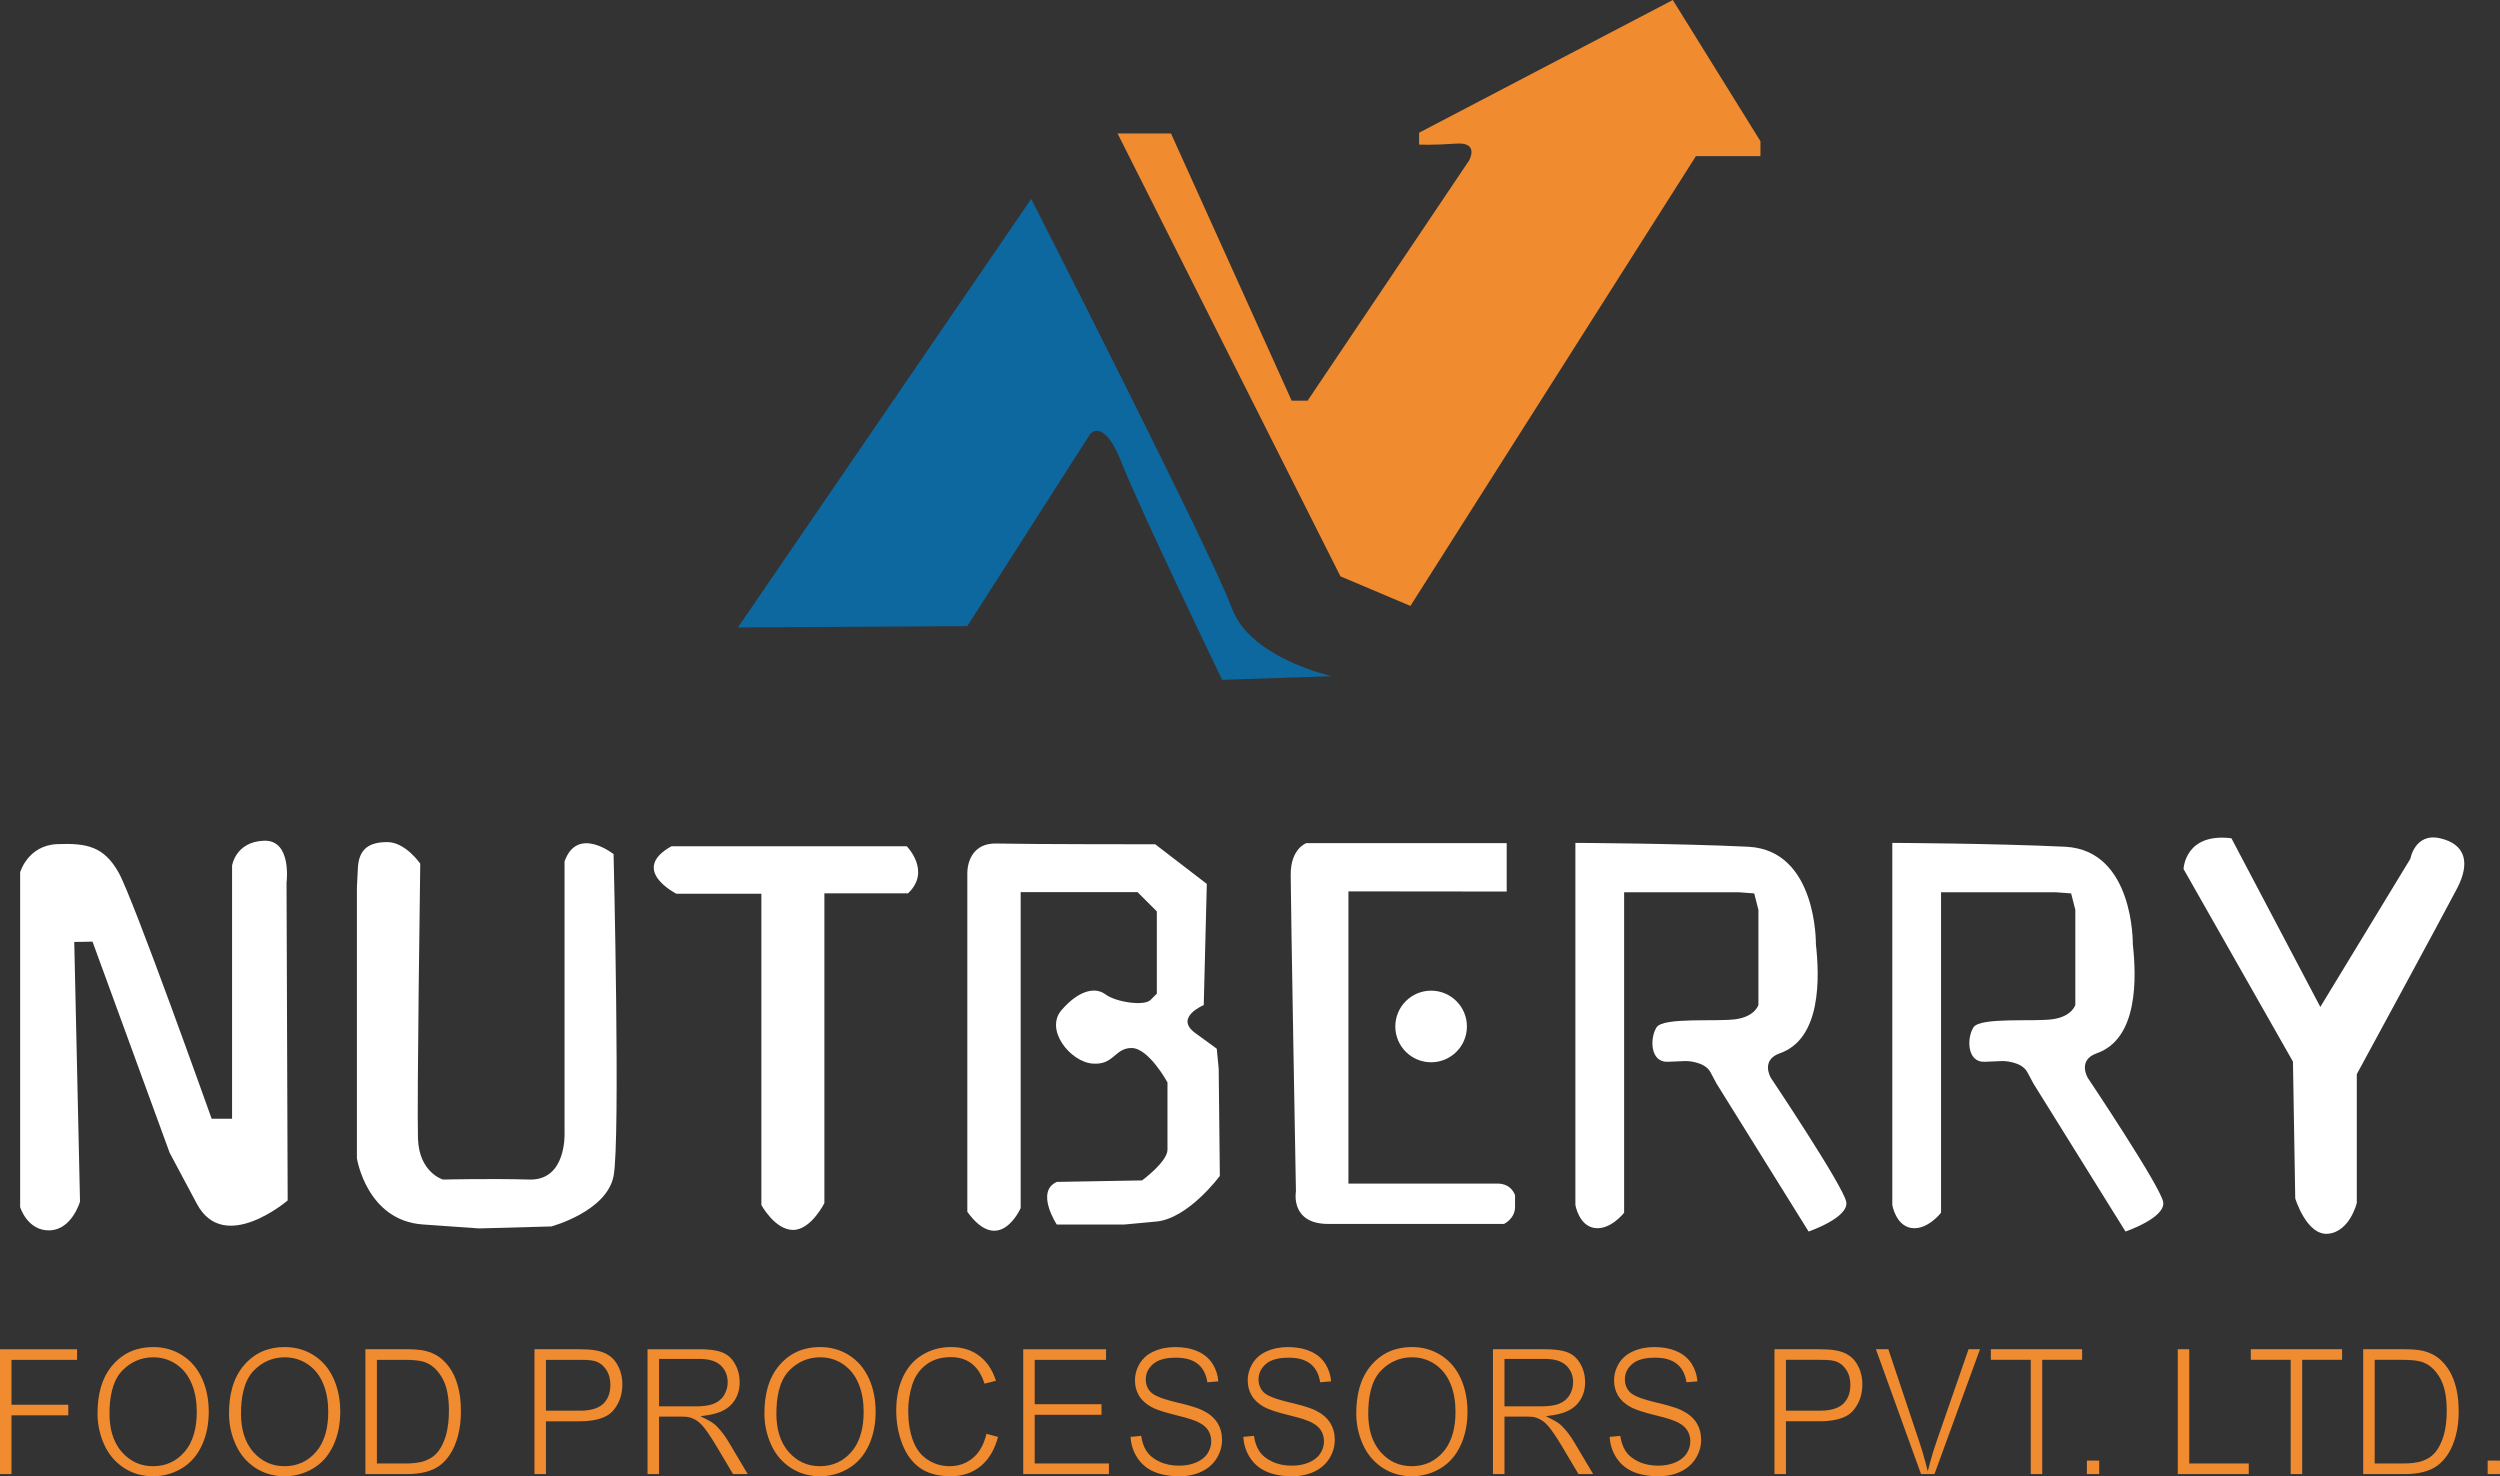
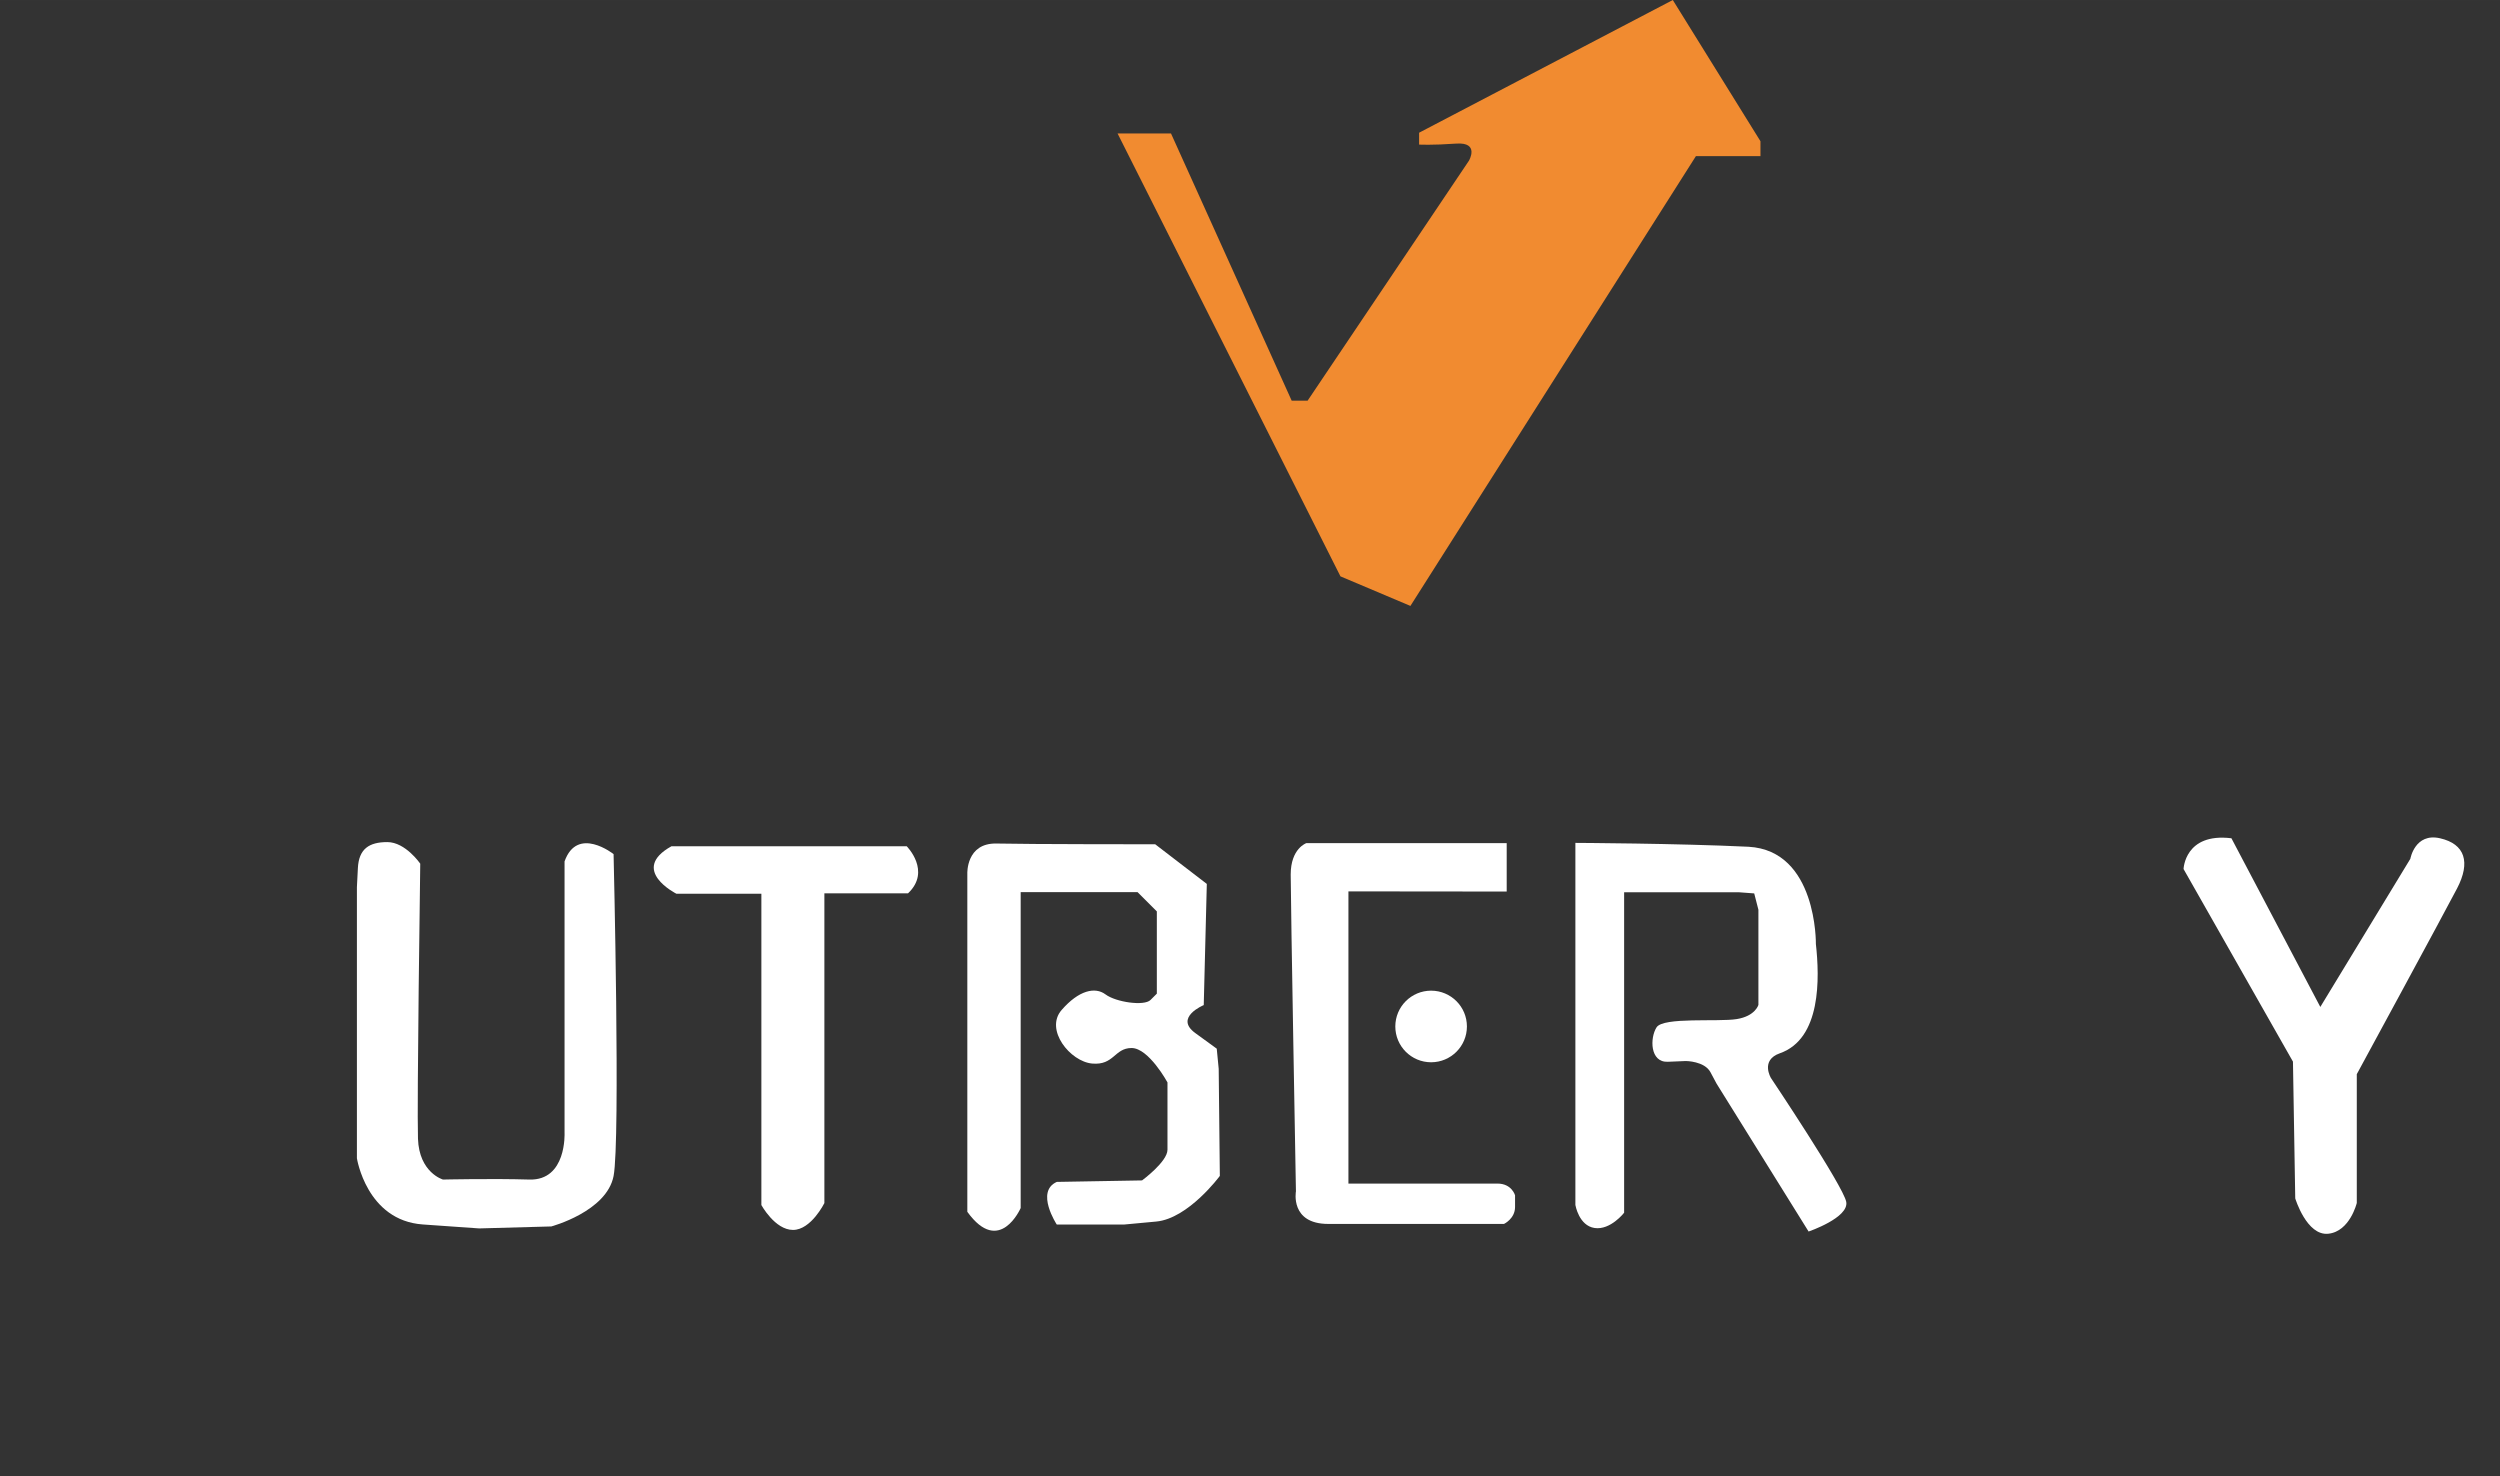
<svg xmlns="http://www.w3.org/2000/svg" xml:space="preserve" width="62.88mm" height="37.131mm" version="1.1" style="shape-rendering:geometricPrecision; text-rendering:geometricPrecision; image-rendering:optimizeQuality; fill-rule:evenodd; clip-rule:evenodd" viewBox="0 0 5658.63 3341.41">
  <rect x="0" y="0" width="5658.63" height="3341.41" fill="#333333" stroke="none" />
  <defs>
    <style type="text/css">
   
    .fil1 {fill:#F18B30}
    .fil3 {fill:#F18B30}
    .fil0 {fill:#0D68A0}
    .fil2 {fill:#fff}
   
  </style>
  </defs>
  <g id="Layer_x0020_1">
    <g id="_2388489544224">
      <g>
-         <path class="fil0" d="M3014.61 1530.55c0,0 -186.12,-40.7 -226.84,-155.1 -40.72,-114.4 -453.72,-925.23 -453.72,-925.23l-663.76 969.94 519.12 -2.95 277.25 -433.58c0,0 30.22,-43.04 72.3,64.08 42.08,107.12 227.41,491.02 227.41,491.02l248.24 -8.19z" />
        <path class="fil1" d="M3192.42 1371.45l-158.37 -66.93 -504.49 -1002.44 120.95 0 273.12 604.74 36.12 0 365.07 -543c0,0 25.22,-42.68 -29.11,-38.8 -54.34,3.88 -83.62,2.18 -83.62,2.18l0 -26.84 574.23 -300.35 198.4 319.63 0 33.76 -146.12 0 -646.19 1018.05z" />
-         <path class="fil2" d="M45.6 2732.25l0 -757.82c0,0 17.35,-61.24 84.13,-63.81 66.78,-2.57 105.31,5.13 138.7,64.21 33.4,59.08 210.62,557.36 210.62,557.36l46.23 0 0 -572.77c0,0 7.71,-53.95 71.92,-56.51 64.21,-2.56 51.37,95.04 51.37,95.04l2.57 719.19c0,0 -143.84,123.29 -205.48,7.7 -61.64,-115.58 -61.64,-115.58 -61.64,-115.58l-174.61 -477.95 -41.33 0.75 13.03 587.65c0,0 -18.12,63.47 -68.51,65.14 -50.39,1.67 -67,-52.59 -67,-52.59z" />
        <path class="fil2" d="M1277.83 1949.74l0 614.67c0,0 5.15,108.01 -79.72,105.44 -84.87,-2.56 -195.46,0 -195.46,0 0,0 -54.01,-15.42 -56.59,-92.58 -2.57,-77.16 5.15,-622.39 5.15,-622.39 0,0 -33.43,-48.86 -74.58,-48.86 -41.15,0 -64.36,15.3 -66.58,58.66 -2.22,43.37 -2.22,43.37 -2.22,43.37l0 613.56c0,0 21.75,140.93 149.25,149.88 127.5,8.95 127.5,8.95 127.5,8.95l163.3 -4.47c0,0 125.27,-33.55 140.93,-114.08 15.66,-80.53 0,-728.67 0,-728.67 0,0 -82.01,-65.09 -110.96,16.53z" />
        <path class="fil2" d="M1519.79 1915.46l532.53 0c0,0 56.22,56.23 2.96,106.51l-189.34 0 0 701.16c0,0 -30.06,60.73 -70.98,60.73 -40.93,0 -71.63,-56.28 -71.63,-56.28l0 -704.7 -192.39 0c0,0 -107.37,-53.89 -11.14,-107.43z" />
        <path class="fil2" d="M2189.5 2742.89l0 -765.53c0,0 -3.01,-69.78 66.4,-68.09 69.41,1.69 358.86,1.69 358.86,1.69l116.8 89.71 -6.95 274.3c0,0 -67.72,27.97 -19.14,63.3 48.58,35.33 48.58,35.33 48.58,35.33l4.42 45.63 2.56 242.39c0,0 -71.1,96.51 -143.9,103.27 -72.8,6.77 -72.8,6.77 -72.8,6.77l-152.37 0c0,0 -49.1,-74.49 0,-96.5l193 -3.38c0,0 57.57,-42.33 57.57,-69.42 0,-27.09 0,-152.37 0,-152.37 0,0 -42.33,-77.88 -81.27,-77.88 -38.94,0 -39.54,39.61 -89.19,35.16 -49.65,-4.45 -107.93,-76.55 -69.19,-121.18 38.73,-44.63 75.77,-53.05 99.35,-35.37 23.58,17.68 87.56,26.95 101.88,12.63 14.32,-14.32 14.32,-14.32 14.32,-14.32l0 -186.11 -43.65 -43.65 -264.55 0 0 715.06c0,0 -47.71,109.63 -120.72,8.54z" />
        <path class="fil2" d="M3410.33 2017.94l0 -109.64 -453.34 0c0,0 -35.56,11.84 -35.56,71.11 0,59.27 11.85,717.07 11.85,717.07 0,0 -13.77,73.79 73.15,73.79 86.92,0 397.78,0 397.78,0 0,0 25.04,-11.79 25.04,-38.31 0,-26.52 0,-26.52 0,-26.52 0,0 -7.38,-26.51 -39.78,-26.51 -32.41,0 -337.37,0 -337.37,0l0 -661.38 358.23 0.38z" />
        <circle class="fil2" cx="3239.26" cy="2323.33" r="81.04" />
        <path class="fil2" d="M3565.81 1907.81l0 819.56c0,0 7.81,47.04 43.69,52.16 35.88,5.12 66.64,-34.6 66.64,-34.6l0 -725.35 259.87 0 34.57 2.57 9.5 37.03 0 215.25c0,0 -6.78,25.41 -49.15,32.2 -42.38,6.79 -166.1,-5.08 -181.36,18.65 -15.25,23.73 -15.24,79.66 25.43,77.97 40.68,-1.69 40.68,-1.69 40.68,-1.69 0,0 42.37,0 55.93,25.42 13.56,25.42 13.56,25.42 13.56,25.42l208.5 335.09c0,0 91.92,-31.38 85.18,-67.25 -6.73,-35.87 -170.37,-280.21 -170.37,-280.21 0,0 -24.66,-40.36 20.18,-56.05 93.78,-32.81 90.04,-170.45 81.5,-247.35 0,0 3.19,-211.38 -152.45,-220.08 -162.42,-7.73 -391.89,-8.74 -391.89,-8.74z" />
-         <path class="fil2" d="M4283.13 1907.81l0 819.56c0,0 7.81,47.04 43.69,52.16 35.88,5.12 66.64,-34.6 66.64,-34.6l0 -725.35 259.87 0 34.57 2.57 9.5 37.03 0 215.25c0,0 -6.78,25.41 -49.15,32.2 -42.38,6.79 -166.1,-5.08 -181.36,18.65 -15.25,23.73 -15.24,79.66 25.43,77.97 40.68,-1.69 40.68,-1.69 40.68,-1.69 0,0 42.37,0 55.93,25.42 13.56,25.42 13.56,25.42 13.56,25.42l208.5 335.09c0,0 91.92,-31.38 85.18,-67.25 -6.73,-35.87 -170.37,-280.21 -170.37,-280.21 0,0 -24.66,-40.36 20.18,-56.05 93.78,-32.81 90.04,-170.45 81.5,-247.35 0,0 3.19,-211.38 -152.45,-220.08 -162.42,-7.73 -391.89,-8.74 -391.89,-8.74z" />
        <path class="fil2" d="M5050.72 1897.36l201.21 381.78 203.79 -335.35c0,0 10.32,-59.34 67.07,-46.44 56.75,12.9 69.63,54.17 38.69,113.5 -30.95,59.33 -227,420.47 -227,420.47l0 291.5c0,0 -15.47,64.5 -64.49,69.65 -49.02,5.16 -74.81,-79.97 -74.81,-79.97l-5.17 -309.55 -247.64 -435.95c0,0 2.58,-82.55 108.34,-69.65z" />
      </g>
-       <path class="fil3" d="M-0 3336.5l25.99 0 0 -132.98 128.57 0 0 -24 -128.57 0 0 -101.61 148.47 0 0 -24 -174.46 0 0 282.59zm220.72 -137.41c0,24.68 5.01,48.41 15.23,70.89 9.84,21.63 24.41,39.26 44.29,52.28 20.09,13.16 42.37,19.14 66.36,19.14 22.9,0 44.2,-5.8 63.97,-17.37 20.54,-12.02 35.33,-29.55 45.59,-50.95 11.61,-24.24 16.32,-50.65 16.32,-77.41 0,-26.31 -4.46,-52.32 -15.53,-76.32 -9.92,-21.49 -24.47,-39.11 -44.49,-51.81 -20,-12.69 -41.97,-18.56 -65.65,-18.56 -36.12,0 -66.61,12.35 -90.7,39.45 -27.07,30.44 -35.38,70.95 -35.38,110.64zm27.13 0.68c0,-32.95 5,-73.14 29.24,-97.81 19.18,-19.52 42.48,-29.79 69.89,-29.79 18.8,0 36.14,5.07 51.74,15.55 16.06,10.79 27.4,25.82 34.92,43.53 8.59,20.25 11.71,42.48 11.71,64.35 0,31.98 -6.19,65.63 -27.67,90.54 -18.72,21.72 -42.6,32.49 -71.26,32.49 -28.36,0 -52.01,-10.86 -70.67,-32.19 -21.07,-24.07 -27.89,-55.41 -27.89,-86.67zm270.51 -0.68c0,24.68 5.01,48.41 15.23,70.89 9.83,21.62 24.41,39.27 44.28,52.28 20.1,13.16 42.37,19.14 66.37,19.14 22.89,0 44.19,-5.8 63.96,-17.37 20.54,-12.02 35.33,-29.54 45.59,-50.95 11.62,-24.25 16.32,-50.64 16.32,-77.41 0,-26.31 -4.46,-52.32 -15.53,-76.32 -9.92,-21.5 -24.48,-39.11 -44.5,-51.81 -20,-12.69 -41.97,-18.56 -65.65,-18.56 -36.12,0 -66.62,12.35 -90.7,39.45 -27.07,30.44 -35.37,70.95 -35.37,110.64zm27.13 0.68c0,-32.94 4.99,-73.14 29.23,-97.81 19.19,-19.53 42.48,-29.79 69.9,-29.79 18.8,0 36.14,5.06 51.74,15.55 16.04,10.77 27.39,25.81 34.91,43.53 8.59,20.25 11.71,42.48 11.71,64.35 0,31.98 -6.19,65.63 -27.66,90.54 -18.72,21.72 -42.61,32.49 -71.27,32.49 -28.36,0 -52.01,-10.86 -70.67,-32.19 -21.07,-24.07 -27.88,-55.42 -27.88,-86.67zm281.61 136.72l93.67 0c14.26,0 28.91,-1.2 42.75,-4.81 11.01,-2.88 21.67,-7.31 30.96,-13.94 9.45,-6.74 17.24,-15.65 23.72,-25.22 8.34,-12.31 13.98,-26.93 18,-41.18 5.25,-18.63 7.06,-38.42 7.06,-57.72 0,-22.94 -2.82,-46.26 -10.47,-67.97 -6.51,-18.43 -16.49,-34.77 -31,-47.94 -10.88,-9.87 -23.71,-16.28 -37.95,-19.82 -14.54,-3.61 -32.6,-4 -47.53,-4l-89.2 0 0 282.59zm25.98 -24l0 -234.59 62.65 0c14.72,0 35.12,0.69 48.86,6.4 16.38,6.8 28.16,20.24 36.76,35.37 12.03,21.18 14.77,49.43 14.77,73.34 0,19.28 -1.75,39.55 -7.43,58.05 -4.37,14.2 -10.98,28.21 -21.18,39.17 -7.29,7.83 -16.63,13.05 -26.64,16.57 -13.45,4.74 -30.02,5.69 -44.19,5.69l-63.61 0zm356.67 24l25.98 0 0 -119.47 75.47 0c25.16,0 58.9,-3.6 76.49,-24.05 14.69,-17.05 20.99,-37.3 20.99,-59.7 0,-13.08 -2.34,-25.82 -7.81,-37.72 -4.71,-10.23 -11.22,-19.49 -20.36,-26.22 -9.31,-6.86 -20.45,-10.65 -31.73,-12.72 -12.97,-2.38 -27.62,-2.71 -40.77,-2.71l-98.25 0 0 282.59zm25.98 -143.48l0 -115.11 75.27 0c10.18,0 25.47,-0.04 35.25,2.8 10.94,3.17 19.48,9.98 25.77,19.43 6.82,10.27 9.54,22.07 9.54,34.3 0,16.29 -4.28,31.73 -16.36,43.18 -13.58,12.88 -35.65,15.4 -53.49,15.4l-75.98 0zm230.01 143.48l25.98 0 0 -130.12 47.15 0c6.65,0 14.73,0.08 21.37,1.51 6.63,1.77 12.72,4.73 18.25,8.55 7.51,5.18 14.3,13.46 19.66,20.77 9.51,12.95 18.16,27.05 26.36,40.86l34.72 58.43 33.22 0 -42.74 -71.96c-8.12,-13.66 -17.71,-26.84 -29.13,-37.94 -5.69,-5.53 -13.59,-10.11 -20.61,-13.69l-14.47 -7.37 16.06 -2.38c20.07,-2.97 41.27,-9.75 55.09,-25.44 12.31,-13.97 17.58,-30.61 17.58,-49.15 0,-14.76 -3.35,-28.72 -10.67,-41.55 -6.58,-11.52 -15.58,-20.5 -27.9,-25.6 -15.52,-6.42 -37.09,-7.51 -53.7,-7.51l-116.24 0 0 282.59zm25.98 -153.3l0 -107.33 91.79 0c16.62,0 35.44,2.85 47.96,14.79 10.74,10.22 15.64,23.24 15.64,37.98 0,10.37 -2.7,20 -8,28.9 -5.55,9.32 -13.64,15.81 -23.73,19.76 -12.32,4.83 -27.56,5.89 -40.68,5.89l-82.99 0zm238.49 15.89c0,24.68 5.01,48.41 15.23,70.89 9.84,21.63 24.41,39.26 44.29,52.28 20.09,13.16 42.37,19.14 66.36,19.14 22.89,0 44.19,-5.8 63.96,-17.37 20.54,-12.02 35.33,-29.54 45.59,-50.95 11.62,-24.25 16.32,-50.64 16.32,-77.41 0,-26.31 -4.46,-52.32 -15.53,-76.32 -9.92,-21.5 -24.48,-39.11 -44.5,-51.81 -20,-12.69 -41.97,-18.56 -65.65,-18.56 -36.12,0 -66.62,12.35 -90.7,39.45 -27.06,30.44 -35.37,70.95 -35.37,110.64zm27.13 0.68c0,-32.94 4.99,-73.14 29.23,-97.81 19.19,-19.53 42.48,-29.79 69.9,-29.79 18.8,0 36.14,5.06 51.74,15.55 16.04,10.77 27.38,25.81 34.91,43.53 8.6,20.25 11.72,42.48 11.72,64.35 0,31.98 -6.2,65.63 -27.67,90.54 -18.72,21.72 -42.61,32.49 -71.27,32.49 -28.35,0 -52.01,-10.86 -70.67,-32.19 -21.07,-24.07 -27.88,-55.42 -27.88,-86.67zm475.47 45.56c-4.72,20 -13.35,39.32 -28.96,53.23 -15.51,13.84 -34.12,20.07 -54.85,20.07 -17.81,0 -34.21,-4.96 -49.17,-14.61 -16.37,-10.55 -27.03,-26.1 -33.63,-44.25 -7.74,-21.28 -10.46,-44.42 -10.46,-66.96 0,-19.68 2.94,-39.05 8.84,-57.82 5.8,-18.47 16.07,-34.19 31.52,-46 16.24,-12.41 35.63,-17.22 55.83,-17.22 17.85,0 34.75,4.42 48.79,15.75 13.77,11.1 22.34,27.66 27.83,44.31l25.64 -6.49c-6.66,-21.58 -17.88,-40.77 -35.81,-55.11 -19.06,-15.26 -41.69,-21.24 -65.83,-21.24 -22.74,0 -44.08,5.44 -63.69,16.95 -19.99,11.73 -34.44,28.68 -44.46,49.52 -11.6,24.15 -15.82,50.93 -15.82,77.54 0,26.34 4.44,52.06 14.13,76.58 8.45,21.39 21.23,40.19 40.28,53.44 20.11,13.98 44.91,18.38 68.99,18.38 25.73,0 49.18,-7.08 68.97,-23.87 19.92,-16.9 31.44,-40.31 38.02,-65.14l-26.18 -7.07zm83.24 91.16l193.96 0 0 -24 -167.98 0 0 -110.2 151.15 0 0 -24 -151.15 0 0 -100.38 161.47 0 0 -24 -187.45 0 0 282.59zm242.81 -84.23c1.08,16.1 5.53,31.28 14.07,45.17 9.05,14.75 21.37,25.61 37.09,32.86 18.47,8.5 39.87,11.12 60.01,11.12 17.55,0 34.64,-3.19 50.47,-10.92 14.11,-6.9 25.59,-16.72 33.76,-30.16 7.71,-12.72 11.74,-26.39 11.74,-41.29 0,-13.87 -3.13,-26.99 -10.56,-38.77 -7.92,-12.54 -20,-21.45 -33.17,-27.92 -16.6,-8.14 -41.59,-13.95 -59.58,-18.3 -14.8,-3.58 -45.83,-11.39 -57.04,-22.17 -8.33,-8.04 -12.23,-18.17 -12.23,-29.71 0,-14.2 6.15,-25.85 16.86,-35.03 13.55,-11.63 34.15,-14.14 51.33,-14.14 17.91,0 37.28,3.28 51.19,15.47 11.94,10.47 17.76,24.9 20.05,40.2l24.81 -2.04c-1.15,-13.77 -5.08,-26.8 -12.39,-38.7 -8.07,-13.15 -19.45,-22.54 -33.49,-28.88 -16.18,-7.3 -33.9,-10.04 -51.56,-10.04 -16.6,0 -32.93,2.83 -48.16,9.58 -13.41,5.94 -24.39,14.71 -32.05,27.28 -7.29,11.94 -11.04,24.84 -11.04,38.83 0,12.05 2.77,23.46 8.91,33.85 6.51,11.01 16.2,19.23 27.24,25.48 14.14,7.99 35.92,13.73 51.6,17.76 15.45,3.98 34.75,8.44 49.47,14.48 10.04,4.12 20.41,10.05 26.91,19.01 5.82,8.01 8.46,17.16 8.46,27.04 0,10.17 -3.01,19.55 -8.67,27.99 -6.31,9.4 -15.57,15.78 -25.91,20.09 -12.2,5.11 -25.43,7.02 -38.6,7.02 -15.28,0 -30.33,-2.71 -44.22,-9.22 -11.96,-5.61 -22.65,-13.55 -29.75,-24.86 -6.29,-10.02 -9.68,-21.7 -11.4,-33.39l-24.14 2.32zm255.22 0c1.08,16.1 5.53,31.28 14.07,45.17 9.05,14.75 21.37,25.61 37.09,32.86 18.47,8.5 39.87,11.12 60.01,11.12 17.55,0 34.64,-3.19 50.47,-10.92 14.11,-6.9 25.59,-16.72 33.76,-30.16 7.71,-12.72 11.74,-26.39 11.74,-41.29 0,-13.87 -3.13,-26.99 -10.56,-38.77 -7.91,-12.54 -20,-21.46 -33.16,-27.92 -16.61,-8.14 -41.6,-13.94 -59.59,-18.3 -14.8,-3.58 -45.83,-11.39 -57.04,-22.17 -8.33,-8.04 -12.23,-18.17 -12.23,-29.71 0,-14.2 6.15,-25.85 16.86,-35.03 13.55,-11.63 34.15,-14.14 51.33,-14.14 17.91,0 37.28,3.28 51.19,15.47 11.94,10.47 17.76,24.9 20.06,40.2l24.81 -2.04c-1.16,-13.76 -5.08,-26.8 -12.4,-38.7 -8.07,-13.15 -19.44,-22.54 -33.49,-28.88 -16.19,-7.3 -33.9,-10.04 -51.56,-10.04 -16.6,0 -32.93,2.83 -48.16,9.58 -13.41,5.94 -24.39,14.71 -32.05,27.28 -7.29,11.94 -11.04,24.84 -11.04,38.83 0,12.05 2.77,23.46 8.91,33.85 6.51,11.01 16.2,19.23 27.24,25.48 14.14,7.99 35.92,13.73 51.6,17.76 15.45,3.98 34.75,8.44 49.47,14.48 10.04,4.12 20.41,10.05 26.91,19.01 5.82,8.01 8.46,17.16 8.46,27.04 0,10.17 -3.01,19.55 -8.67,27.99 -6.31,9.4 -15.57,15.78 -25.91,20.09 -12.2,5.11 -25.42,7.02 -38.6,7.02 -15.28,0 -30.33,-2.71 -44.22,-9.22 -11.96,-5.61 -22.65,-13.55 -29.75,-24.86 -6.29,-10.02 -9.68,-21.7 -11.4,-33.39l-24.14 2.32zm255.76 -53.18c0,24.68 5.01,48.41 15.23,70.89 9.84,21.63 24.41,39.26 44.29,52.28 20.09,13.16 42.37,19.14 66.36,19.14 22.89,0 44.19,-5.8 63.96,-17.37 20.54,-12.02 35.34,-29.54 45.6,-50.95 11.61,-24.24 16.32,-50.65 16.32,-77.41 0,-26.31 -4.46,-52.32 -15.53,-76.32 -9.92,-21.49 -24.47,-39.11 -44.49,-51.81 -20,-12.69 -41.97,-18.56 -65.65,-18.56 -36.12,0 -66.61,12.35 -90.7,39.45 -27.07,30.44 -35.38,70.95 -35.38,110.64zm27.13 0.68c0,-32.95 5,-73.14 29.24,-97.81 19.19,-19.52 42.48,-29.79 69.89,-29.79 18.8,0 36.14,5.07 51.74,15.55 16.06,10.79 27.4,25.82 34.92,43.53 8.59,20.25 11.71,42.48 11.71,64.35 0,31.98 -6.19,65.63 -27.67,90.54 -18.72,21.71 -42.61,32.49 -71.26,32.49 -28.36,0 -52.01,-10.86 -70.67,-32.19 -21.07,-24.07 -27.89,-55.41 -27.89,-86.67zm282.37 136.72l25.98 0 0 -130.12 47.15 0c6.65,0 14.74,0.08 21.37,1.51 6.63,1.77 12.72,4.73 18.25,8.55 7.51,5.17 14.3,13.46 19.66,20.77 9.51,12.95 18.16,27.05 26.36,40.86l34.72 58.43 33.23 0 -42.74 -71.96c-8.12,-13.66 -17.71,-26.84 -29.14,-37.94 -5.69,-5.53 -13.58,-10.11 -20.61,-13.69l-14.48 -7.37 16.07 -2.38c20.08,-2.97 41.26,-9.75 55.09,-25.44 12.31,-13.97 17.58,-30.61 17.58,-49.15 0,-14.76 -3.34,-28.72 -10.66,-41.55 -6.57,-11.52 -15.58,-20.5 -27.9,-25.6 -15.52,-6.42 -37.1,-7.51 -53.71,-7.51l-116.24 0 0 282.59zm25.98 -153.3l0 -107.33 91.8 0c16.62,0 35.43,2.86 47.96,14.79 10.74,10.22 15.64,23.23 15.64,37.98 0,10.37 -2.7,20 -8,28.9 -5.55,9.31 -13.64,15.81 -23.73,19.76 -12.32,4.83 -27.56,5.89 -40.68,5.89l-82.99 0zm237.95 69.07c1.08,16.1 5.53,31.28 14.07,45.17 9.05,14.75 21.37,25.61 37.09,32.86 18.47,8.5 39.87,11.12 60.01,11.12 17.55,0 34.64,-3.19 50.47,-10.92 14.11,-6.9 25.59,-16.72 33.76,-30.16 7.71,-12.72 11.74,-26.39 11.74,-41.29 0,-13.87 -3.14,-26.99 -10.56,-38.77 -7.91,-12.54 -20,-21.46 -33.16,-27.92 -16.61,-8.14 -41.59,-13.94 -59.58,-18.3 -14.8,-3.58 -45.84,-11.39 -57.04,-22.17 -8.33,-8.04 -12.23,-18.17 -12.23,-29.71 0,-14.19 6.16,-25.85 16.86,-35.03 13.55,-11.63 34.14,-14.14 51.33,-14.14 17.92,0 37.29,3.28 51.2,15.47 11.94,10.47 17.76,24.91 20.05,40.2l24.81 -2.04c-1.16,-13.76 -5.08,-26.8 -12.4,-38.7 -8.07,-13.15 -19.44,-22.54 -33.49,-28.88 -16.19,-7.3 -33.9,-10.04 -51.56,-10.04 -16.6,0 -32.93,2.83 -48.16,9.58 -13.41,5.94 -24.38,14.71 -32.04,27.28 -7.29,11.93 -11.05,24.84 -11.05,38.83 0,12.05 2.77,23.46 8.91,33.85 6.51,11.01 16.2,19.23 27.24,25.48 14.13,7.99 35.92,13.73 51.6,17.76 15.45,3.98 34.75,8.44 49.47,14.48 10.04,4.12 20.42,10.05 26.91,19.01 5.81,8.01 8.46,17.16 8.46,27.04 0,10.17 -3.01,19.55 -8.67,27.99 -6.31,9.4 -15.57,15.78 -25.91,20.09 -12.2,5.11 -25.42,7.02 -38.6,7.02 -15.28,0 -30.34,-2.71 -44.23,-9.22 -11.94,-5.61 -22.65,-13.55 -29.74,-24.86 -6.29,-10.02 -9.68,-21.7 -11.4,-33.39l-24.14 2.32zm373.17 84.23l25.98 0 0 -119.47 75.47 0c25.17,0 58.9,-3.6 76.49,-24.05 14.69,-17.05 21,-37.3 21,-59.7 0,-13.07 -2.33,-25.82 -7.81,-37.72 -4.72,-10.24 -11.22,-19.49 -20.36,-26.22 -9.31,-6.85 -20.45,-10.65 -31.73,-12.72 -12.97,-2.38 -27.62,-2.71 -40.77,-2.71l-98.26 0 0 282.59zm25.98 -143.48l0 -115.11 75.28 0c10.18,0 25.47,-0.04 35.25,2.8 10.94,3.17 19.47,9.98 25.76,19.43 6.83,10.27 9.54,22.07 9.54,34.3 0,16.28 -4.27,31.73 -16.35,43.18 -13.58,12.89 -35.65,15.4 -53.5,15.4l-75.98 0zm305.75 143.48l30.43 0 103.05 -282.59 -25.9 0 -72.65 209.42c-5.44,15.67 -10.39,31.51 -14.61,47.55l-5.07 19.33 -4.97 -19.36c-4.11,-16.03 -9,-31.89 -14.25,-47.58l-69.99 -209.36 -28.17 0 102.11 282.59zm248.36 0l25.98 0 0 -258.59 90.31 0 0 -24 -206.6 0 0 24 90.31 0 0 258.59zm127.04 0l27.91 0 0 -30.55 -27.91 0 0 30.55zm205.74 0l160.68 0 0 -24 -134.7 0 0 -258.59 -25.98 0 0 282.59zm255.61 0l25.98 0 0 -258.59 90.31 0 0 -24 -206.59 0 0 24 90.3 0 0 258.59zm164.1 0l93.67 0c14.26,0 28.92,-1.2 42.75,-4.81 11.01,-2.87 21.67,-7.31 30.95,-13.94 9.45,-6.74 17.24,-15.65 23.72,-25.22 8.33,-12.31 13.98,-26.93 18,-41.18 5.25,-18.63 7.06,-38.42 7.06,-57.72 0,-22.94 -2.82,-46.26 -10.47,-67.97 -6.51,-18.43 -16.49,-34.77 -31,-47.94 -10.87,-9.86 -23.71,-16.28 -37.94,-19.82 -14.54,-3.62 -32.6,-4 -47.54,-4l-89.2 0 0 282.59zm25.98 -24l0 -234.59 62.65 0c14.72,0 35.12,0.69 48.86,6.4 16.38,6.8 28.16,20.24 36.76,35.37 12.03,21.18 14.78,49.43 14.78,73.34 0,19.29 -1.75,39.54 -7.44,58.05 -4.37,14.21 -10.98,28.21 -21.18,39.17 -7.28,7.83 -16.63,13.05 -26.64,16.57 -13.45,4.74 -30.02,5.69 -44.19,5.69l-63.61 0zm255.71 24l27.91 0 0 -30.55 -27.91 0 0 30.55z" />
    </g>
  </g>
</svg>